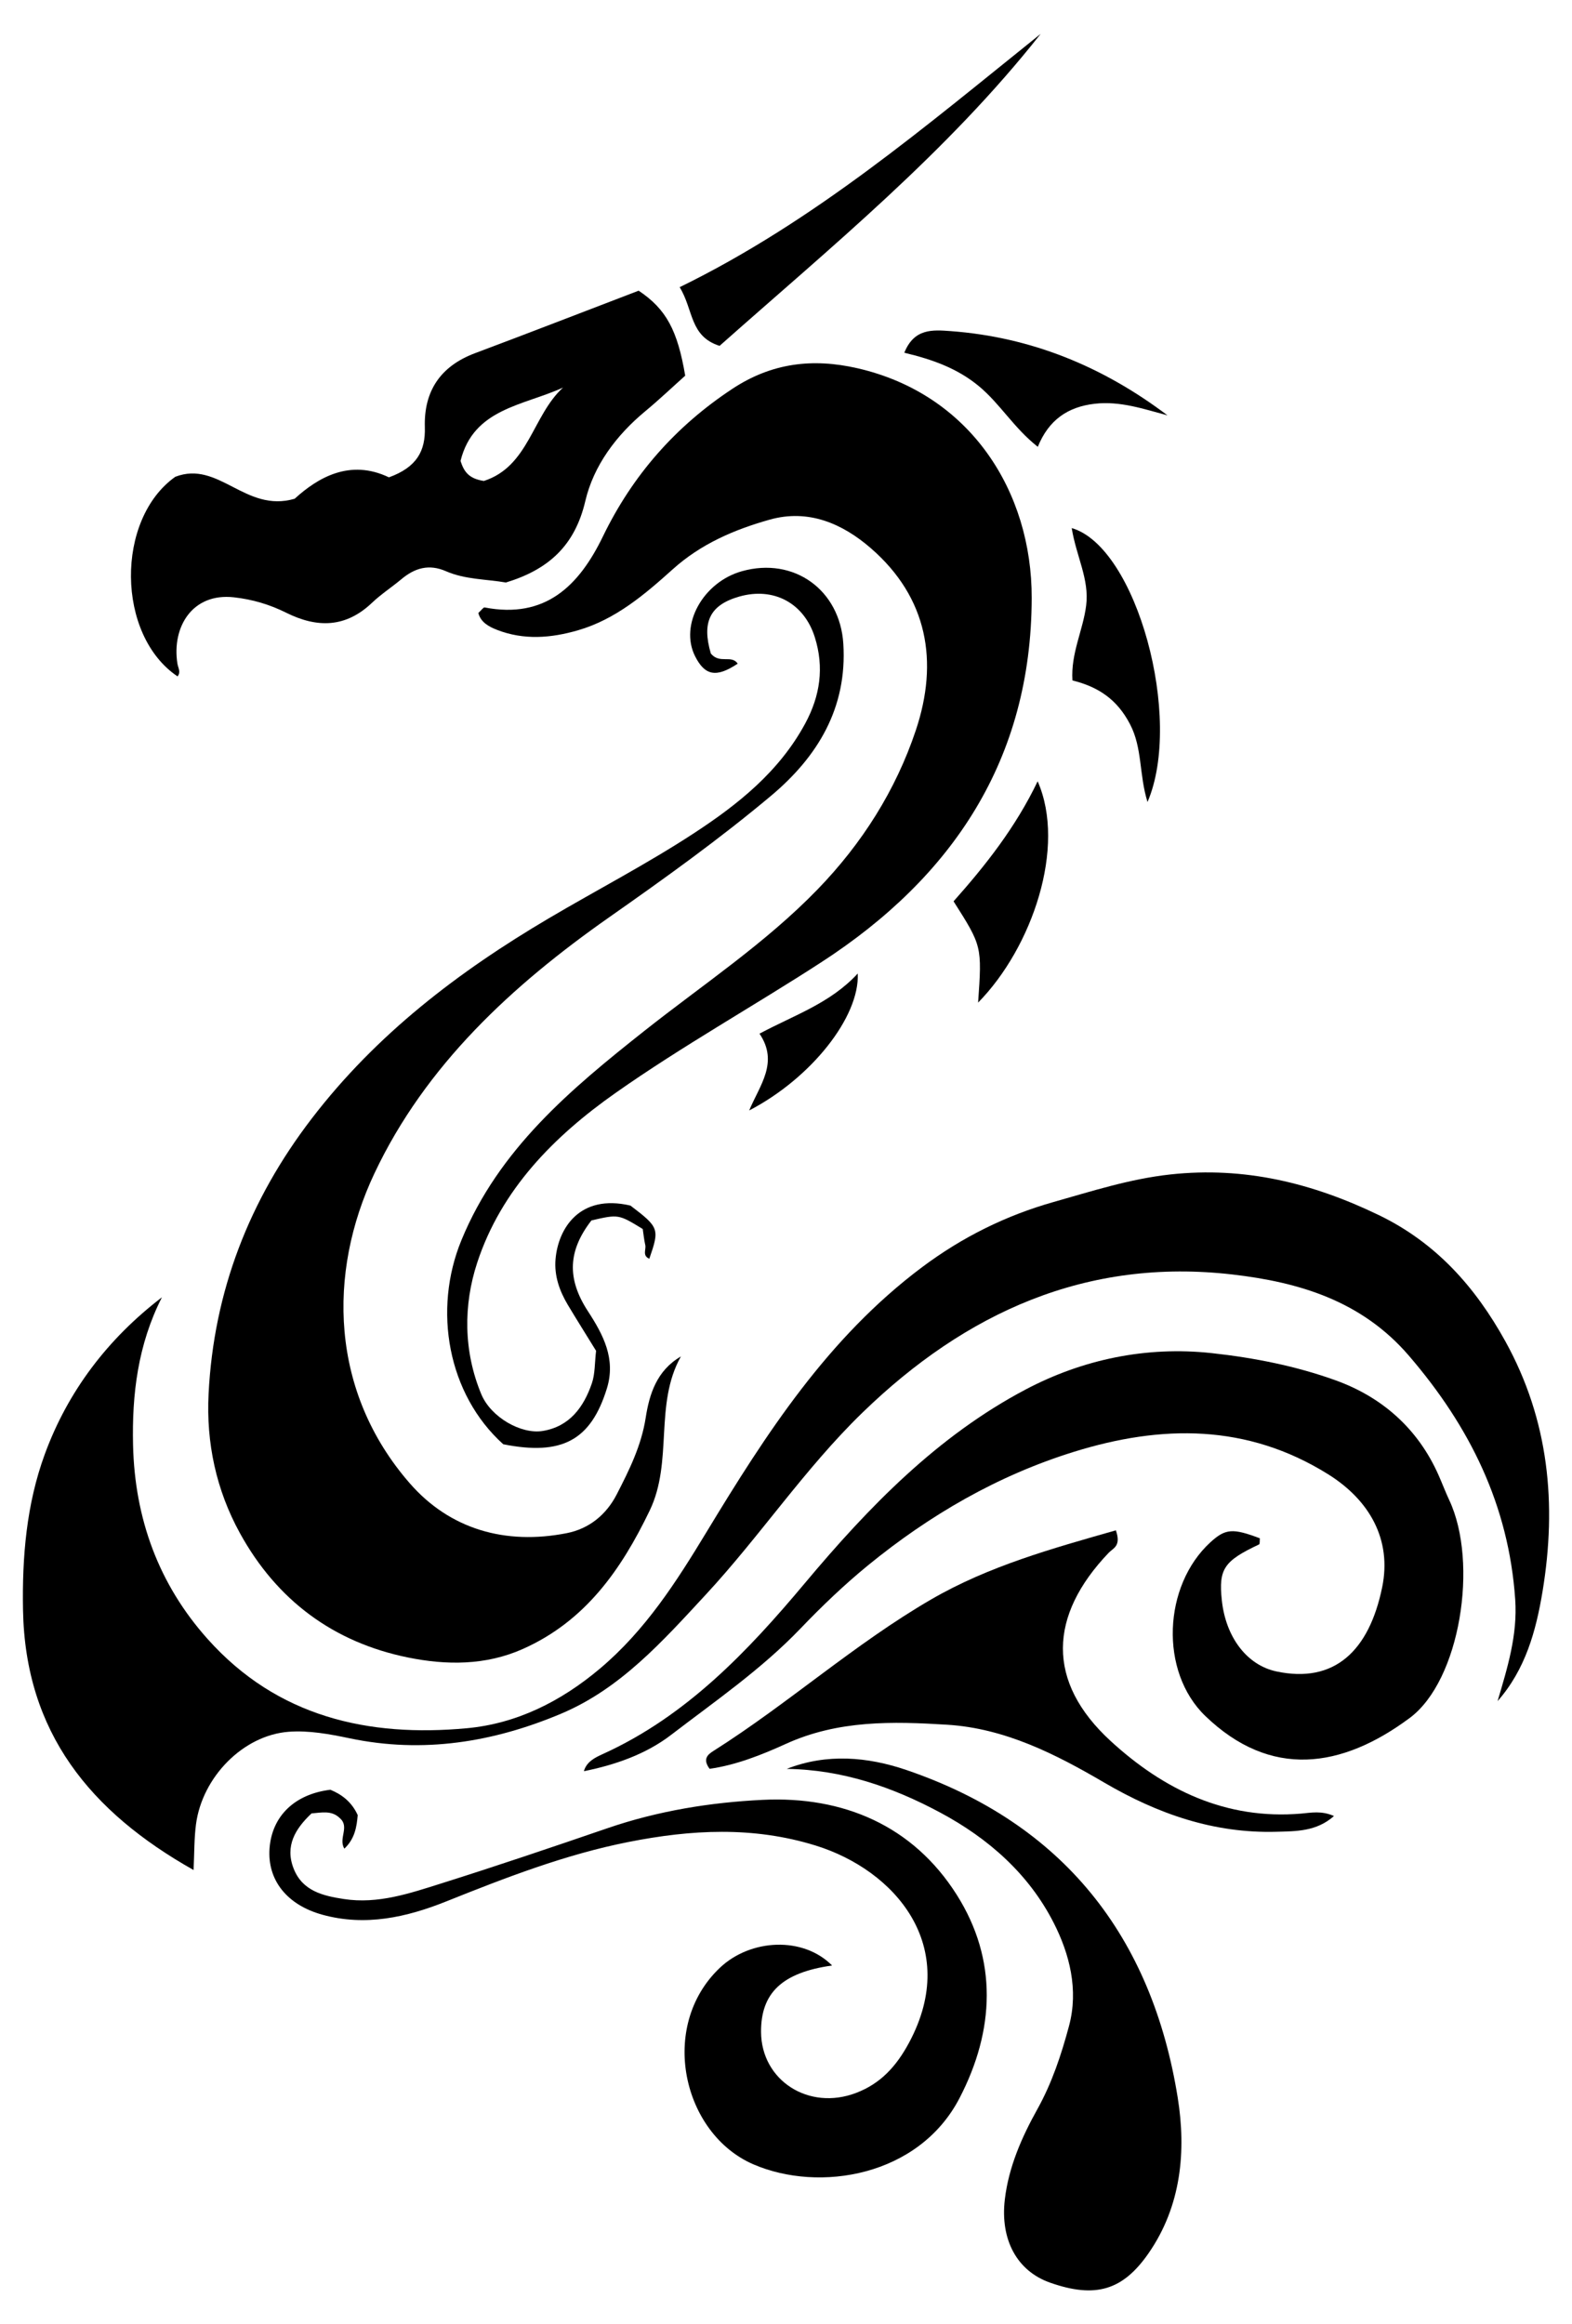
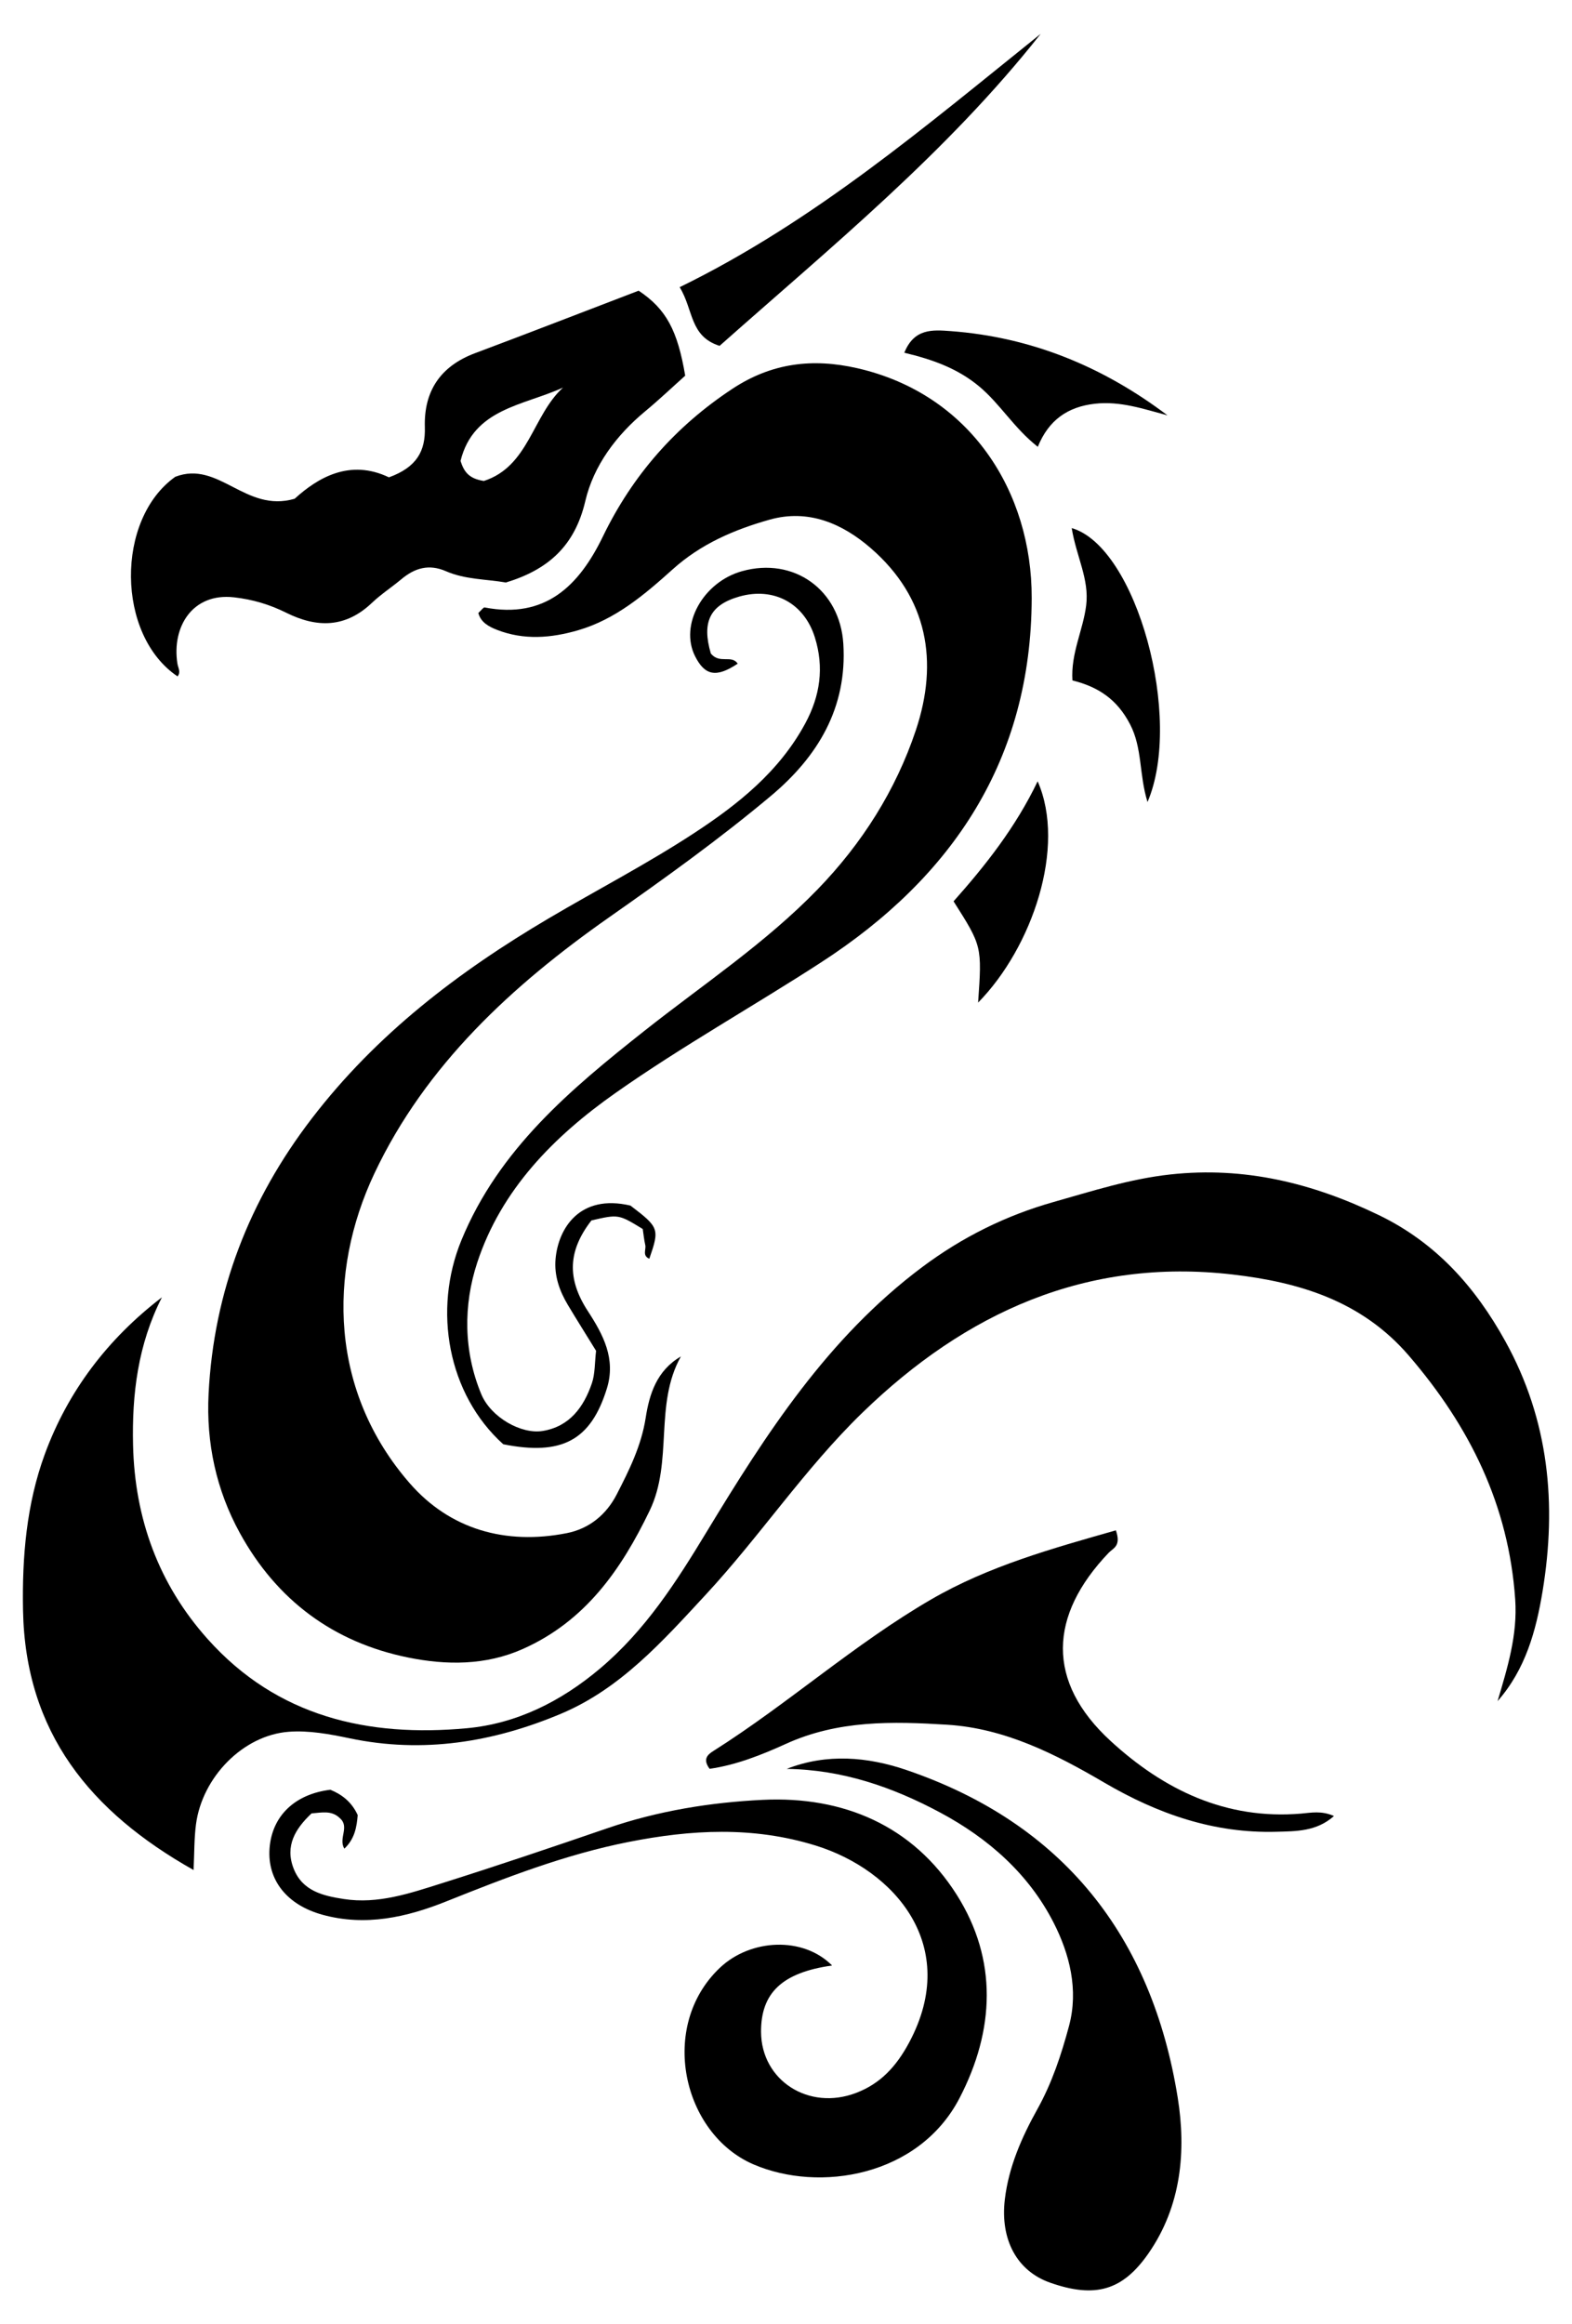
<svg xmlns="http://www.w3.org/2000/svg" version="1.1" id="Layer_1" x="0px" y="0px" viewBox="0 0 1114.903 1647.994" enable-background="new 0 0 1114.903 1647.994" xml:space="preserve">
  <g>
-     <path d="M114.836,919.853c-17.049,33.507-21.304,68.776-20.472,104.759c1.203,52.02,18.008,98.541,52.961,137.61   c49.394,55.209,113.839,69.679,183.864,63.173c35.117-3.263,66.451-18.815,94.244-42.22   c32.332-27.226,54.261-61.574,75.719-96.992c42.159-69.588,85.995-137.666,152.808-187.692   c28.608-21.42,59.682-36.72,93.193-46.193c27.163-7.679,54.128-16.409,82.852-19.547   c52.778-5.765,100.979,6.17,147.836,28.788c40.452,19.527,68.396,50.811,89.788,89.497   c30.946,55.966,36.584,115.503,26.402,177.248c-4.623,28.036-12.113,55.436-31.92,77.915   c7.005-23.623,14.249-46.872,12.512-72.106c-4.596-66.788-32.193-122.62-75.449-172.892   c-33.524-38.962-78.007-52.082-125.041-57.52c-103.489-11.966-189.235,26.927-262.452,97.938   c-40.917,39.684-72.485,87.378-111.112,129.044c-30.485,32.883-60.386,66.67-102.746,84.486   c-47.973,20.177-97.784,28.298-149.764,17.408c-14.177-2.97-29.045-5.731-43.294-4.642   c-32.451,2.479-61.307,32.192-65.745,65.488c-1.361,10.213-1.147,20.635-1.731,32.535   c-73.181-41.193-119.345-97.459-120.961-184.202c-0.708-37.976,2.486-75.285,15.422-110.584   C48.121,986.474,76.368,949.294,114.836,919.853z" />
+     <path d="M114.836,919.853c-17.049,33.507-21.304,68.776-20.472,104.759c1.203,52.02,18.008,98.541,52.961,137.61   c49.394,55.209,113.839,69.679,183.864,63.173c35.117-3.263,66.451-18.815,94.244-42.22   c32.332-27.226,54.261-61.574,75.719-96.992c42.159-69.588,85.995-137.666,152.808-187.692   c28.608-21.42,59.682-36.72,93.193-46.193c27.163-7.679,54.128-16.409,82.852-19.547   c52.778-5.765,100.979,6.17,147.836,28.788c40.452,19.527,68.396,50.811,89.788,89.497   c30.946,55.966,36.584,115.503,26.402,177.248c-4.623,28.036-12.113,55.436-31.92,77.915   c7.005-23.623,14.249-46.872,12.512-72.106c-4.596-66.788-32.193-122.62-75.449-172.892   c-33.524-38.962-78.007-52.082-125.041-57.52c-103.489-11.966-189.235,26.927-262.452,97.938   c-40.917,39.684-72.485,87.378-111.112,129.044c-30.485,32.883-60.386,66.67-102.746,84.486   c-47.973,20.177-97.784,28.298-149.764,17.408c-14.177-2.97-29.045-5.731-43.294-4.642   c-32.451,2.479-61.307,32.192-65.745,65.488c-1.361,10.213-1.147,20.635-1.731,32.535   c-73.181-41.193-119.345-97.459-120.961-184.202c-0.708-37.976,2.486-75.285,15.422-110.584   C48.121,986.474,76.368,949.294,114.836,919.853" />
    <path d="M504.146,463.388c6.32,7.66,14.635,0.62,19.06,7.173c-15.091,10.058-23.241,8.617-30.225-5.239   c-11.18-22.182,5.563-52.573,33.228-60.315c36.852-10.313,69.49,13.209,71.897,51.415   c2.867,45.512-18.188,80.094-51.243,107.813c-36.669,30.75-75.575,58.628-114.835,86.162   c-68.553,48.078-130.139,104.683-166.454,181.535c-33.505,70.905-31.42,155.096,25.098,219.852   c28.443,32.589,67.812,43.829,111.207,35.31c16.114-3.164,28.182-13.23,35.512-27.474   c8.869-17.236,17.468-34.517,20.561-54.396c2.587-16.624,7.744-33.382,24.956-43.44   c-19.137,34.206-5.311,74.35-22.143,109.301c-20.265,42.079-45.758,78.485-90.071,98.166   c-26.408,11.729-54.211,11.492-81.255,6.002c-52.949-10.748-93.15-40.643-119.301-88.219   c-16.843-30.641-23.954-64.027-22.203-98.738c3.666-72.702,28.829-137.412,73.208-195.251   c45.8-59.69,103.786-103.985,168.079-141.919c34.184-20.17,69.513-38.497,102.713-60.184   c31.356-20.483,60.647-43.737,79.118-77.894c10.672-19.736,13.539-39.857,6.846-61.196   c-7.625-24.307-29.278-35.821-53.68-28.834C503.515,428.946,497.586,441.035,504.146,463.388z" />
    <path d="M422.757,957.798c-7.254-11.77-13.737-22.063-19.989-32.495c-5.981-9.981-9.776-20.758-8.762-32.523   c1.868-21.683,17.015-46.421,53.111-37.972c20.363,15.481,20.741,16.508,13.394,37.689   c-5.141-2.145-2.163-6.594-2.86-9.666c-0.891-3.927-1.28-7.968-1.802-11.409   c-17.194-10.501-17.194-10.501-36.391-6.082c-16.618,21.465-17.555,41.242-2.524,64.317   c10.923,16.768,19.965,33.808,13.495,54.781c-11.362,36.831-31.872,47.888-73.507,39.608   c-39.404-35.495-50.023-95.222-29.668-144.701c26.612-64.687,77.721-107.232,129.893-148.513   c41.405-32.762,85.61-61.966,122.615-100.124c31.583-32.568,55.558-70.375,69.8-113.011   c16.195-48.482,8.491-93.796-31.792-128.866c-20.173-17.563-44.403-28.141-71.966-20.361   c-25.062,7.074-48.615,17.114-68.773,35.251c-19.784,17.801-40.478,35.445-67.055,43.167   c-19.148,5.564-38.448,7.129-57.49-0.295c-5.808-2.264-11.584-5.374-13.236-11.971   c2.22-2.005,3.562-4.085,4.468-3.91c43.057,8.299,66.924-15.345,83.87-50.326   c21.014-43.378,51.475-78.095,91.877-104.732c27.823-18.343,56.821-21.842,88.612-14.567   c80.171,18.344,123.835,87.481,123.635,163.029c-0.302,114.282-55.858,197.592-149.125,258.087   c-48.358,31.366-98.816,59.521-146,92.709c-43.843,30.838-81.093,68.566-98.128,120.341   c-9.899,30.086-9.797,62.832,2.89,93.317c6.802,16.345,28.29,28.534,43.518,26.047   c19.108-3.12,29.108-16.887,34.904-33.802C422.087,974.063,421.735,966.397,422.757,957.798z" />
-     <path d="M1027.901,1063.773c-2.744-5.867-5.035-11.943-7.659-17.868c-14.581-32.911-39.996-55.261-72.881-67.145   c-28.121-10.163-57.841-16.037-87.798-19.312c-46.663-5.102-91.782,4.493-132.058,25.722   c-62.513,32.949-111.327,83.249-156.556,137.236c-40.681,48.559-84.196,94.439-143.533,121.351   c-5.394,2.447-11.419,5.373-13.306,12.112c22.292-4.488,43.991-12.066,61.734-25.664   c31.411-24.074,64.114-46.528,91.89-75.507c14.96-15.608,30.893-30.909,47.844-44.758   c43.781-35.771,92.04-63.755,146.092-80.537c61.972-19.24,122.674-20.037,180.27,15.92   c29.48,18.404,45.239,46.429,38.354,80.041c-9.283,45.322-33.942,68.54-75.089,59.751   c-20.784-4.439-35.906-24.181-38.666-50.55c-2.315-22.116,1.509-27.75,26.396-39.476   c0.722-0.34,0.417-2.855,0.588-4.356c-19.269-7.301-24.457-6.885-35.056,2.811   c-33.54,30.682-36.338,91.664-3.597,123.203c46.27,44.571,96.684,37.249,144.965,1.355   C1035.635,1191.489,1048.694,1108.227,1027.901,1063.773z" />
    <path d="M275.839,338.458c19.815-7.19,25.97-18.71,25.47-35.532c-0.763-25.663,11.099-43.314,35.588-52.498   c39.311-14.743,78.453-29.935,116.038-44.315c19.602,13.066,27.594,28.174,33.027,60.26   c-9.087,8.123-18.427,17.011-28.332,25.216c-20.586,17.053-36.632,38.56-42.518,63.698   c-7.488,31.981-26.485,48.671-56.311,57.737c-13.824-2.409-28.83-2.027-42.491-7.996   c-12.062-5.271-22.061-2.354-31.582,5.6c-6.872,5.741-14.476,10.674-20.942,16.821   c-18.648,17.728-38.851,17.924-60.769,7.024c-11.657-5.797-23.72-9.449-37.121-10.95   c-29.371-3.289-44.13,20.898-40.085,46.923c0.485,3.119,2.636,6.049,0.105,9.147   c-43.51-29.262-44.047-111.407-1.6-141.527c30.922-11.886,49.629,25.815,84.658,15.572   C225.274,338.791,248.067,325.157,275.839,338.458z M343.163,341.028c31.981-10.34,34.425-46.379,56.155-66.214   c-27.948,12.799-63.519,14.74-72.695,52.019C328.934,333.898,331.988,339.339,343.163,341.028z" />
    <path d="M590.14,1393.637c-35.645,5.012-50.551,19.624-50.384,47.169c0.207,34.243,33.709,56.051,67.488,43.142   c17.124-6.544,28.37-18.569,37.565-35.745c36.668-68.498-10.248-122.283-66.429-139.653   c-44.472-13.75-88.325-11.254-132.595-2.506c-44.749,8.842-87.086,25.26-129.312,42.162   c-28.102,11.248-57.308,17.831-87.794,9.436c-25.197-6.938-39.225-24.635-37.501-47.187   c1.742-22.778,17.809-38.352,43.135-41.437c8.193,3.375,15.109,8.628,19.381,17.98   c-0.695,8.282-2.037,16.798-9.476,23.798c-4.383-7.26,3.908-15.403-3.101-21.552   c-5.859-5.871-13.124-3.981-20.17-3.447c-11.495,10.852-18.976,23.038-12.711,39.078   c6.23,15.951,20.771,19.348,35.639,21.635c24.238,3.727,46.806-4.052,69.194-11.101   c39.485-12.432,78.709-25.718,117.868-39.156c35.744-12.266,73.009-18.291,110.139-20.073   c56.992-2.736,106.472,18.269,137.527,67.409c29.068,45.997,26.885,95.99,1.935,144.043   c-28.888,55.638-99.49,67.136-146.158,47.015c-50.34-21.704-67.66-97.893-23.815-139.393   C532.413,1374.571,569.658,1372.903,590.14,1393.637z" />
    <path d="M557.958,1254.222c28.473-11.173,57.564-8.498,84.732,0.746c111.336,37.884,174.307,118.14,192.599,232.502   c5.997,37.493,2.655,76.578-20.764,110.281c-18.204,26.198-37.586,32.119-69.895,20.718   c-23.191-8.183-35.389-30.252-31.976-59.011c2.73-23,11.976-44.025,23.04-63.886   c10.44-18.74,16.998-38.664,22.47-59.031c6.911-25.723,0.393-51.066-10.855-73.15   c-17.618-34.589-46.191-59.867-80.772-78.346C632.548,1266.883,597.131,1254.777,557.958,1254.222z" />
    <path d="M791.405,1085.078c3.919,11.259-1.887,12.559-5.099,15.922c-42.523,44.542-44.525,91.34,1.447,133.514   c37.686,34.574,81.698,55.927,135.045,51.409c6.992-0.592,14.402-2.229,23.297,1.728   c-12.453,11.066-27.02,10.773-40.722,11.162c-44.319,1.258-84.174-12.587-122.269-34.9   c-34.398-20.147-70.35-38.443-111.275-40.996c-38.822-2.422-77.375-3.329-114.539,13.604   c-17.122,7.801-35.425,15.029-54.03,17.653c-5.406-7.319-0.841-10.42,3.14-12.941   c52.891-33.505,99.76-75.697,154.015-107.168C701.224,1110.393,746.176,1097.977,791.405,1085.078z" />
    <path d="M510.345,245.234c-21.324-6.766-18.412-25.532-28.313-41.601C577.506,157.013,656.725,89.257,738.082,23.997   C671.65,108.186,589.007,175.436,510.345,245.234z" />
    <path d="M760.084,374.433c46.039,13.327,79.258,134.972,53.76,194.231c-6.055-19.558-3.558-38.119-12.33-55.031   c-9.249-17.832-22.572-26.595-40.906-31.179c-1.248-19.183,7.538-35.583,9.732-53.178   C772.663,410.654,763.385,394.752,760.084,374.433z" />
    <path d="M641.366,250.111c6.955-17.328,20.025-16.295,32.919-15.333c56.964,4.247,107.723,24.989,153.731,59.742   c-17.005-4.556-33.554-10.277-51.49-8.252c-19.263,2.175-32.742,11.507-40.5,30.549   c-17.058-13.442-26.821-30.645-41.822-43.04C678.815,261.063,661.21,254.862,641.366,250.111z" />
    <path d="M693.707,710.887c2.774-40.021,2.774-40.021-17.414-71.805c22.606-25.411,44.025-52.477,59.632-85.103   C756.396,600.434,732.117,671.811,693.707,710.887z" />
-     <path d="M531.342,787.365c7.472-17.896,21.127-33.996,7.319-54.451c24.765-13.247,50.19-21.516,69.678-42.642   C609.75,721.037,575.292,764.538,531.342,787.365z" />
  </g>
</svg>